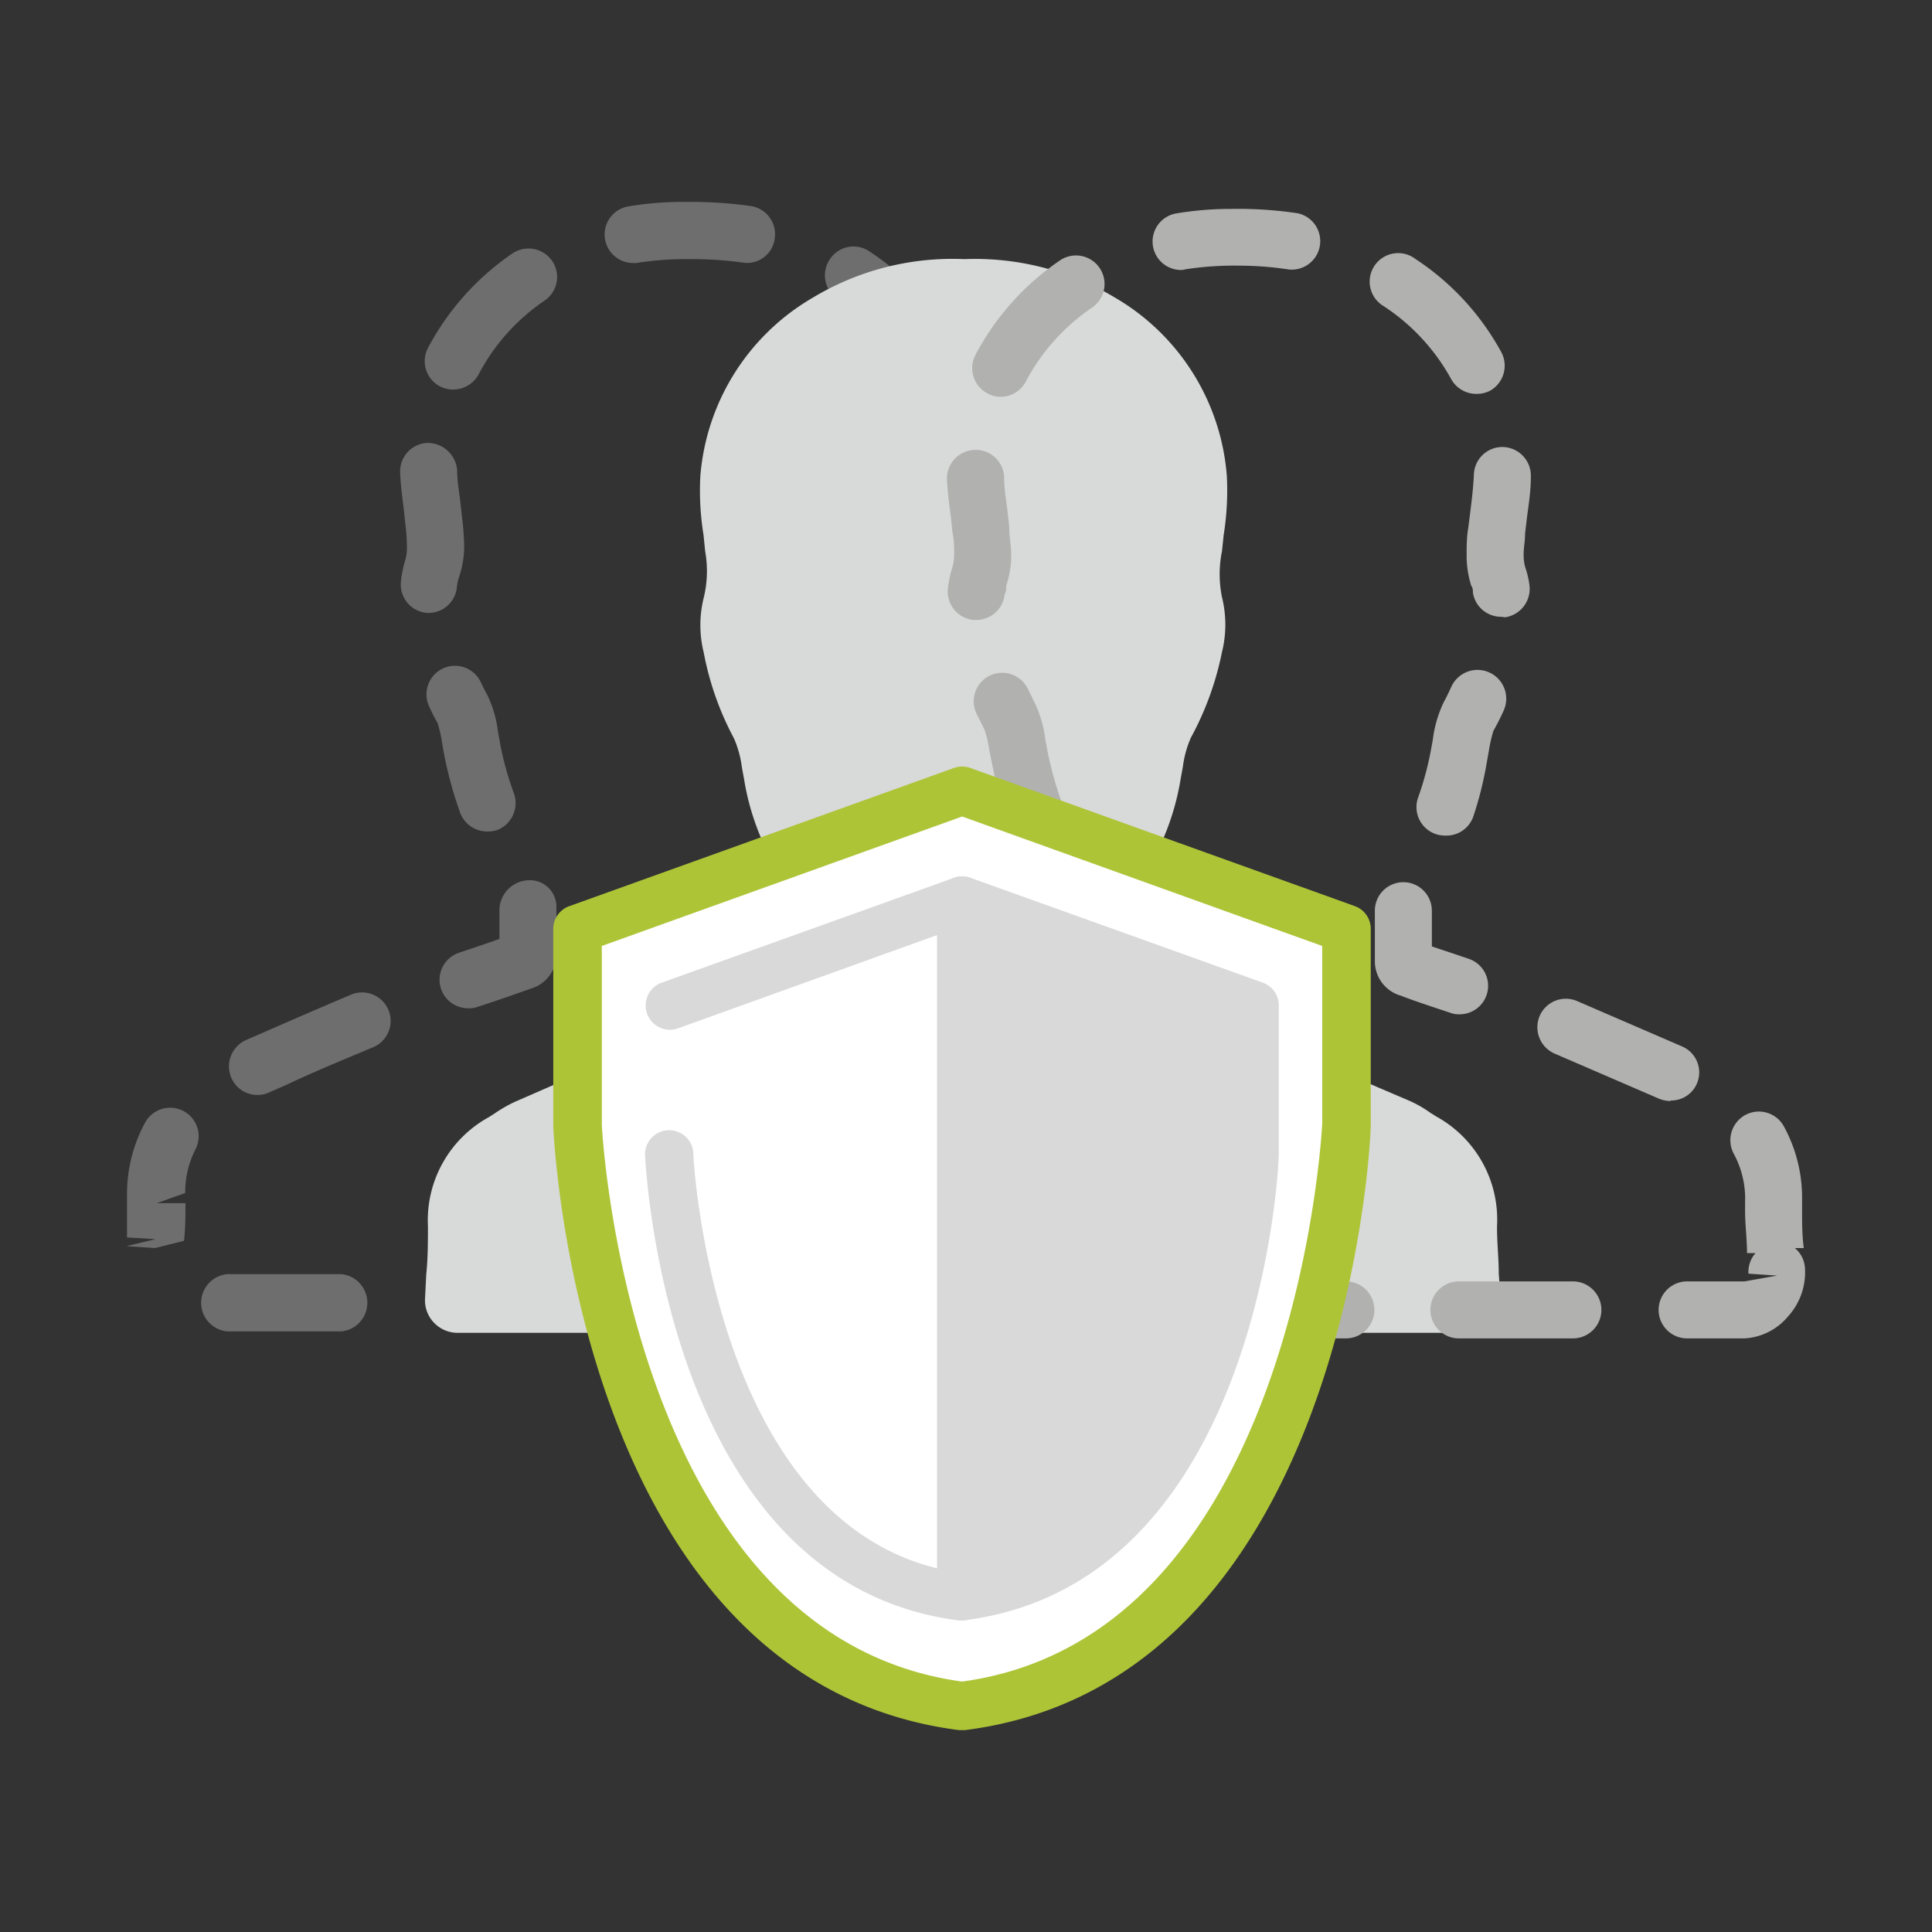
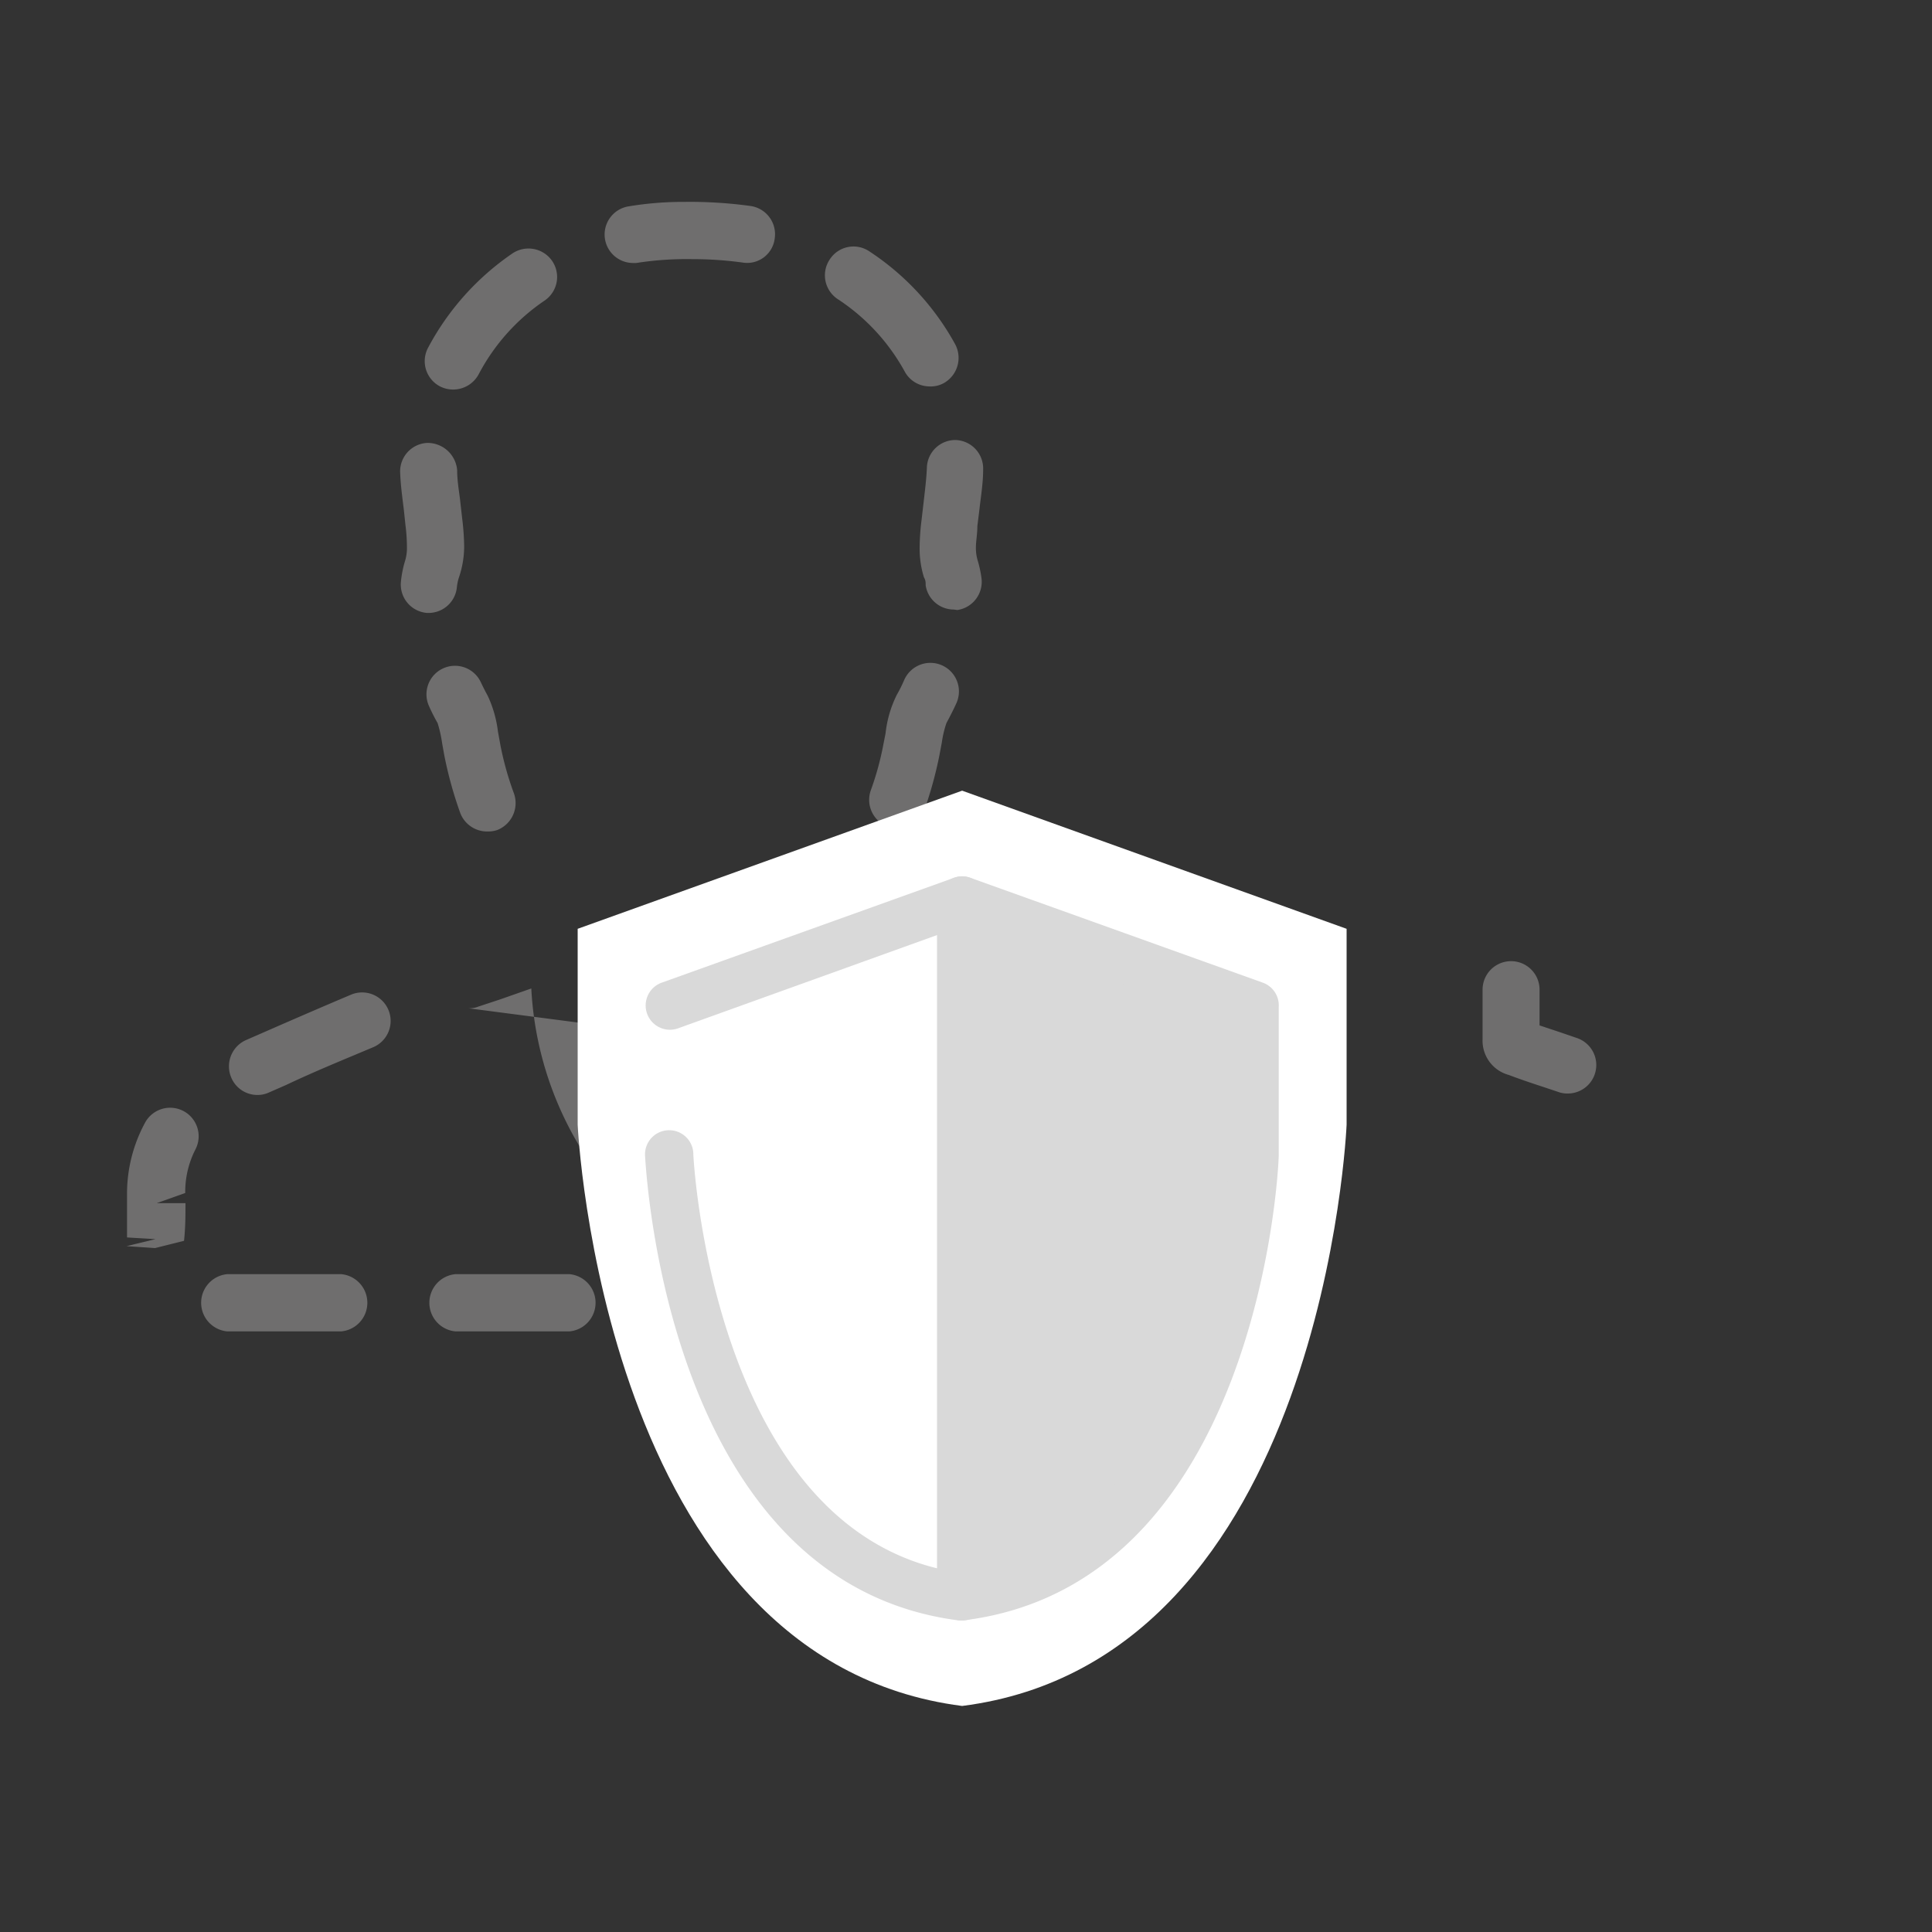
<svg xmlns="http://www.w3.org/2000/svg" id="Ebene_1" data-name="Ebene 1" viewBox="0 0 80 80">
  <rect x="0" y="0" width="80" height="80" fill="#333333" stroke="none" />
  <defs>
    <style>.cls-1{fill:#6f6e6e;}.cls-2{fill:#d8d9d9;}.cls-3{fill:#b1b1b0;}.cls-4{fill:#fff;}.cls-5{fill:#aec437;}.cls-6{fill:#d9d9d9;}</style>
  </defs>
-   <path class="cls-1" d="M49.57,55.13H47.2a1.19,1.19,0,1,1,0-2.37l3.19-.14a1,1,0,0,1-.24-.15l-.41,0A1.42,1.42,0,0,1,49.8,52a1,1,0,0,1-.1-.4c0-.61-.07-1.2-.07-1.8v-.4a3.71,3.71,0,0,0-.46-1.9,1.18,1.18,0,0,1,.44-1.61,1.16,1.16,0,0,1,1.61.43A6.13,6.13,0,0,1,52,49.4v.42c0,.55,0,1.09.06,1.65a1,1,0,0,1,0,.43,1.07,1.07,0,0,1,.1.4,2.76,2.76,0,0,1-.68,2A2.57,2.57,0,0,1,49.57,55.13Zm-7.1,0H37.75a1.19,1.19,0,0,1,0-2.37h4.72a1.19,1.19,0,0,1,0,2.37Zm-9.44,0H28.3a1.19,1.19,0,0,1,0-2.37H33a1.19,1.19,0,0,1,0,2.37Zm-9.45,0H18.86a1.19,1.19,0,0,1,0-2.37h4.72a1.19,1.19,0,0,1,0,2.37Zm-9.45,0H9.41a1.19,1.19,0,0,1,0-2.37h4.72a1.19,1.19,0,0,1,0,2.37ZM6.42,51.68,5.24,51.6l1.2-.29-1.18-.07c0-.48,0-1,0-1.42v-.43A6.17,6.17,0,0,1,6,46.5a1.18,1.18,0,1,1,2.09,1.1,3.86,3.86,0,0,0-.42,1.8l-1.18.42H7.68c0,.51,0,1-.06,1.56Zm4.24-6.34a1.17,1.17,0,0,1-1.08-.71,1.19,1.19,0,0,1,.6-1.56l.71-.31c1.21-.53,2.43-1.06,3.64-1.57a1.18,1.18,0,0,1,.93,2.17c-1.21.51-2.42,1-3.62,1.57l-.71.31A1.1,1.1,0,0,1,10.66,45.34Zm35.85-.06a1.1,1.1,0,0,1-.47-.1l-4.32-1.87a1.18,1.18,0,1,1,.92-2.17L47,43a1.18,1.18,0,0,1-.48,2.26ZM19.39,41.75a1.18,1.18,0,0,1-.38-2.3l.89-.3.78-.27V37.71a1.25,1.25,0,0,1,1.18-1.26,1.1,1.1,0,0,1,1.18,1.08l0,1.94A1.47,1.47,0,0,1,22,40.93l-1.31.46-.88.29A1,1,0,0,1,19.39,41.75Zm18.39,0a1.07,1.07,0,0,1-.39-.07l-.66-.22c-.46-.15-.93-.31-1.38-.48a1.47,1.47,0,0,1-1.08-1.48l0-2.05a1.18,1.18,0,1,1,2.36,0v1.48l.87.29.67.23a1.18,1.18,0,0,1-.38,2.3ZM20.17,34.43a1.19,1.19,0,0,1-1.11-.76,16.64,16.64,0,0,1-.66-2.38l-.09-.5a5.36,5.36,0,0,0-.19-.85,7.46,7.46,0,0,1-.35-.69,1.18,1.18,0,0,1,2.14-1c.09.19.18.37.28.55a4.87,4.87,0,0,1,.43,1.5l.1.55a12.71,12.71,0,0,0,.56,2,1.2,1.2,0,0,1-.69,1.52A1.23,1.23,0,0,1,20.17,34.43Zm17-.12a1.14,1.14,0,0,1-.4-.08,1.18,1.18,0,0,1-.71-1.51,12.19,12.19,0,0,0,.52-1.9l.09-.46a4.73,4.73,0,0,1,.46-1.58,6,6,0,0,0,.31-.62,1.18,1.18,0,1,1,2.17.94c-.13.29-.27.56-.42.84a4.3,4.3,0,0,0-.19.8l-.1.53a16.46,16.46,0,0,1-.62,2.26A1.18,1.18,0,0,1,37.17,34.31ZM17.78,25.38h-.1a1.18,1.18,0,0,1-1.08-1.28,4.49,4.49,0,0,1,.18-.9,1.82,1.82,0,0,0,.07-.56,7.38,7.38,0,0,0-.06-.89l-.07-.66c-.07-.57-.13-1-.15-1.51a1.18,1.18,0,0,1,1.12-1.24,1.23,1.23,0,0,1,1.24,1.13c0,.42.07.82.12,1.22l.09.8a10.12,10.12,0,0,1,.08,1.15A4,4,0,0,1,19,23.92a2,2,0,0,0-.08.38A1.18,1.18,0,0,1,17.78,25.38Zm21.72-.14a1.18,1.18,0,0,1-1.17-1c0-.11,0-.22-.07-.33a4,4,0,0,1-.18-1.23,9.83,9.83,0,0,1,.08-1.15l.08-.69c.06-.53.12-1,.14-1.47a1.18,1.18,0,0,1,1.18-1.15h0a1.18,1.18,0,0,1,1.15,1.22c0,.55-.09,1.09-.15,1.62l-.09.73c0,.33-.06.62-.06.89a1.82,1.82,0,0,0,.08.55,4.62,4.62,0,0,1,.15.7,1.18,1.18,0,0,1-1,1.33ZM18.77,16.13a1.2,1.2,0,0,1-.55-.13,1.18,1.18,0,0,1-.5-1.59,10.94,10.94,0,0,1,3.49-3.91,1.19,1.19,0,0,1,1.65.3,1.18,1.18,0,0,1-.3,1.64,8.41,8.41,0,0,0-2.74,3.06A1.2,1.2,0,0,1,18.77,16.13ZM38.46,16a1.17,1.17,0,0,1-1-.62,8.42,8.42,0,0,0-2.78-3,1.18,1.18,0,0,1-.32-1.64A1.17,1.17,0,0,1,36,10.41a10.82,10.82,0,0,1,3.56,3.86,1.2,1.2,0,0,1-.49,1.6A1.14,1.14,0,0,1,38.46,16ZM26.23,10.89A1.18,1.18,0,0,1,26,8.55a13.72,13.72,0,0,1,2.35-.19,18.33,18.33,0,0,1,2.73.17,1.18,1.18,0,0,1,1,1.34,1.15,1.15,0,0,1-1.34,1,15.31,15.31,0,0,0-2.1-.14,13.44,13.44,0,0,0-2.23.15A.68.68,0,0,1,26.23,10.89Z" />
-   <path class="cls-2" d="M62.06,52.74c0-.67-.08-1.33-.07-2a4.87,4.87,0,0,0-2.52-4.51l-.24-.15a4.8,4.8,0,0,0-.85-.49L57,45c-1.88-.82-3.77-1.65-5.68-2.42-.9-.36-1.81-.67-2.73-1-.55-.19-1.11-.37-1.66-.58-.3-.11-.3-.21-.3-.37V40c0-.82,0-1.65,0-2.46a1,1,0,0,1,.18-.51,10.55,10.55,0,0,0,2.08-4.79l.09-.49a4.36,4.36,0,0,1,.33-1.2A12.6,12.6,0,0,0,50.6,27a4.72,4.72,0,0,0,0-2.27,4.77,4.77,0,0,1,0-1.91l.07-.67a11.63,11.63,0,0,0,.13-2.45,9.38,9.38,0,0,0-4.62-7.37,11.28,11.28,0,0,0-6.25-1.6,11.2,11.2,0,0,0-6.28,1.6A9.41,9.41,0,0,0,29,19.71a11.41,11.41,0,0,0,.13,2.43l.07.69a4.65,4.65,0,0,1-.06,1.92,4.7,4.7,0,0,0,0,2.27,12.33,12.33,0,0,0,1.25,3.55,4.36,4.36,0,0,1,.33,1.2l.09.49a10.47,10.47,0,0,0,2.09,4.79,1.16,1.16,0,0,1,.18.51c0,.81,0,1.64,0,2.46v.63c0,.16,0,.26-.31.37-.55.21-1.11.39-1.66.58-.92.31-1.83.62-2.72,1-2,.79-3.87,1.63-5.8,2.47l-1.26.55a5.86,5.86,0,0,0-.84.48l-.25.16a4.87,4.87,0,0,0-2.52,4.51c0,.66,0,1.32-.07,2l-.05,1a1.33,1.33,0,0,0,.37,1,1.35,1.35,0,0,0,1,.42H60.76a1.34,1.34,0,0,0,1-.42,1.38,1.38,0,0,0,.38-1Z" />
-   <path class="cls-3" d="M72.23,55.42H69.86a1.18,1.18,0,1,1,0-2.36h2.37l1.36-.24-1.19-.08a1.18,1.18,0,0,1,.29-.85l-.33,0,.33,0,0,0-.35,0c0-.59-.08-1.16-.08-1.74v-.36a3.91,3.91,0,0,0-.46-2,1.19,1.19,0,0,1,.45-1.61,1.18,1.18,0,0,1,1.61.45,6.14,6.14,0,0,1,.76,3v.46c0,.53,0,1.05.07,1.59l-.37,0a1.16,1.16,0,0,1,.42.83,2.72,2.72,0,0,1-.7,2A2.53,2.53,0,0,1,72.23,55.42Zm-7.1,0H60.41a1.18,1.18,0,1,1,0-2.36h4.72a1.18,1.18,0,1,1,0,2.36Zm-9.44,0H51a1.18,1.18,0,0,1,0-2.36h4.73a1.18,1.18,0,1,1,0,2.36Zm-9.45,0H41.52a1.18,1.18,0,0,1,0-2.36h4.72a1.18,1.18,0,0,1,0,2.36Zm-9.45,0H32.07a1.18,1.18,0,0,1,0-2.36h4.72a1.18,1.18,0,0,1,0,2.36ZM29.07,52,27.9,51.9c0-.68.08-1.21.08-1.72v-.34a6.39,6.39,0,0,1,.69-3.05,1.18,1.18,0,1,1,2.09,1.11,3.7,3.7,0,0,0-.42,1.79v.49c0,.57,0,1.14-.08,1.72Zm4.25-6.35a1.18,1.18,0,0,1-.47-2.27l.7-.3c1.21-.54,2.42-1.06,3.64-1.58a1.18,1.18,0,0,1,.92,2.18c-1.21.51-2.41,1-3.61,1.56l-.7.31A1.18,1.18,0,0,1,33.32,45.63Zm35.86-.06a1.27,1.27,0,0,1-.47-.09l-4.33-1.87a1.19,1.19,0,0,1-.63-1.55,1.18,1.18,0,0,1,1.55-.63l4.35,1.88a1.17,1.17,0,0,1,.61,1.55A1.16,1.16,0,0,1,69.18,45.57ZM42.05,42a1.18,1.18,0,0,1-.37-2.3l.48-.16,1.18-.41V38.1a1.31,1.31,0,0,1,1.18-1.32,1.07,1.07,0,0,1,1.18,1l0,1.94a1.49,1.49,0,0,1-1.07,1.46q-.73.27-1.47.51l-.72.25A1.26,1.26,0,0,1,42.05,42Zm18.39,0a1,1,0,0,1-.38-.06l-.75-.25c-.44-.15-.87-.29-1.3-.46a1.48,1.48,0,0,1-1.08-1.44l0-2.08a1.18,1.18,0,1,1,2.36,0v1.48l.78.26.77.26A1.18,1.18,0,0,1,60.44,42ZM42.83,34.73a1.17,1.17,0,0,1-1.1-.76,15.43,15.43,0,0,1-.66-2.39l-.1-.49a4.91,4.91,0,0,0-.2-.87l-.34-.68a1.18,1.18,0,0,1,2.14-1l.23.47a4.88,4.88,0,0,1,.49,1.65l.09.47a15.31,15.31,0,0,0,.55,2,1.18,1.18,0,0,1-.68,1.52A1,1,0,0,1,42.83,34.73Zm17-.13A1.18,1.18,0,0,1,58.73,33a12.73,12.73,0,0,0,.51-1.88l.09-.49a5,5,0,0,1,.45-1.55c.12-.22.22-.43.32-.65a1.18,1.18,0,1,1,2.16,1,9.23,9.23,0,0,1-.42.83,6.08,6.08,0,0,0-.19.83l-.09.51A14.81,14.81,0,0,1,61,33.83,1.18,1.18,0,0,1,59.84,34.6Zm-19.4-8.93h-.13a1.18,1.18,0,0,1-1.05-1.3,4.39,4.39,0,0,1,.18-.86,1.91,1.91,0,0,0,.08-.57c0-.28,0-.57-.07-.89l-.07-.68c-.07-.48-.13-1-.16-1.51a1.19,1.19,0,0,1,1.13-1.23,1.18,1.18,0,0,1,1.24,1.12c0,.46.07.9.13,1.34l.08.71c0,.43.08.79.08,1.14a3.72,3.72,0,0,1-.2,1.29c0,.1,0,.25-.07.39A1.18,1.18,0,0,1,40.44,25.67Zm21.73-.13a1.18,1.18,0,0,1-1.17-1c0-.09,0-.19-.07-.29a4.11,4.11,0,0,1-.19-1.29c0-.35,0-.71.07-1.12l.09-.71c.06-.48.12-1,.14-1.48a1.18,1.18,0,0,1,1.22-1.14,1.19,1.19,0,0,1,1.14,1.23c0,.58-.09,1.14-.16,1.68l-.08.67c0,.31-.06.6-.06.87a1.91,1.91,0,0,0,.07.54,3.53,3.53,0,0,1,.17.73,1.19,1.19,0,0,1-1,1.33ZM41.43,16.43a1.09,1.09,0,0,1-.54-.14,1.18,1.18,0,0,1-.5-1.59,10.84,10.84,0,0,1,3.49-3.91,1.18,1.18,0,0,1,1.35,1.94,8.52,8.52,0,0,0-2.75,3.06A1.17,1.17,0,0,1,41.43,16.43Zm19.7-.12a1.19,1.19,0,0,1-1.05-.63,8.49,8.49,0,0,0-2.78-3,1.18,1.18,0,1,1,1.32-1.95,10.79,10.79,0,0,1,3.55,3.86,1.19,1.19,0,0,1-.49,1.6A1.25,1.25,0,0,1,61.13,16.31ZM48.89,11.18a1.18,1.18,0,0,1-.2-2.34A13.72,13.72,0,0,1,51,8.65a16.74,16.74,0,0,1,2.73.18,1.18,1.18,0,0,1-.35,2.33A13.87,13.87,0,0,0,51.31,11a13.39,13.39,0,0,0-2.22.15A.68.68,0,0,1,48.89,11.18Z" />
+   <path class="cls-1" d="M49.57,55.13H47.2a1.19,1.19,0,1,1,0-2.37l3.19-.14a1,1,0,0,1-.24-.15l-.41,0A1.42,1.42,0,0,1,49.8,52a1,1,0,0,1-.1-.4c0-.61-.07-1.2-.07-1.8v-.4a3.71,3.71,0,0,0-.46-1.9,1.18,1.18,0,0,1,.44-1.61,1.16,1.16,0,0,1,1.61.43A6.13,6.13,0,0,1,52,49.4v.42c0,.55,0,1.09.06,1.65a1,1,0,0,1,0,.43,1.07,1.07,0,0,1,.1.4,2.76,2.76,0,0,1-.68,2A2.57,2.57,0,0,1,49.57,55.13Zm-7.1,0H37.75a1.19,1.19,0,0,1,0-2.37h4.72a1.19,1.19,0,0,1,0,2.37Zm-9.44,0H28.3a1.19,1.19,0,0,1,0-2.37H33a1.19,1.19,0,0,1,0,2.37Zm-9.45,0H18.86a1.19,1.19,0,0,1,0-2.37h4.72a1.19,1.19,0,0,1,0,2.37Zm-9.45,0H9.41a1.19,1.19,0,0,1,0-2.37h4.72a1.19,1.19,0,0,1,0,2.37ZM6.42,51.68,5.24,51.6l1.2-.29-1.18-.07c0-.48,0-1,0-1.42v-.43A6.17,6.17,0,0,1,6,46.5a1.18,1.18,0,1,1,2.09,1.1,3.86,3.86,0,0,0-.42,1.8l-1.18.42H7.68c0,.51,0,1-.06,1.56Zm4.24-6.34a1.17,1.17,0,0,1-1.08-.71,1.19,1.19,0,0,1,.6-1.56l.71-.31c1.21-.53,2.43-1.06,3.64-1.57a1.18,1.18,0,0,1,.93,2.17c-1.21.51-2.42,1-3.62,1.57l-.71.31A1.1,1.1,0,0,1,10.66,45.34Zm35.85-.06a1.1,1.1,0,0,1-.47-.1l-4.32-1.87a1.18,1.18,0,1,1,.92-2.17L47,43a1.18,1.18,0,0,1-.48,2.26Za1.18,1.18,0,0,1-.38-2.3l.89-.3.78-.27V37.71a1.25,1.25,0,0,1,1.18-1.26,1.1,1.1,0,0,1,1.18,1.08l0,1.94A1.47,1.47,0,0,1,22,40.93l-1.31.46-.88.29A1,1,0,0,1,19.39,41.75Zm18.39,0a1.07,1.07,0,0,1-.39-.07l-.66-.22c-.46-.15-.93-.31-1.38-.48a1.47,1.47,0,0,1-1.08-1.48l0-2.05a1.18,1.18,0,1,1,2.36,0v1.48l.87.29.67.23a1.18,1.18,0,0,1-.38,2.3ZM20.17,34.43a1.19,1.19,0,0,1-1.11-.76,16.64,16.64,0,0,1-.66-2.38l-.09-.5a5.36,5.36,0,0,0-.19-.85,7.46,7.46,0,0,1-.35-.69,1.18,1.18,0,0,1,2.14-1c.09.19.18.37.28.55a4.87,4.87,0,0,1,.43,1.5l.1.55a12.71,12.71,0,0,0,.56,2,1.2,1.2,0,0,1-.69,1.52A1.23,1.23,0,0,1,20.17,34.43Zm17-.12a1.14,1.14,0,0,1-.4-.08,1.18,1.18,0,0,1-.71-1.51,12.19,12.19,0,0,0,.52-1.9l.09-.46a4.73,4.73,0,0,1,.46-1.58,6,6,0,0,0,.31-.62,1.18,1.18,0,1,1,2.17.94c-.13.29-.27.56-.42.84a4.3,4.3,0,0,0-.19.8l-.1.53a16.46,16.46,0,0,1-.62,2.26A1.18,1.18,0,0,1,37.17,34.31ZM17.78,25.38h-.1a1.18,1.18,0,0,1-1.08-1.28,4.49,4.49,0,0,1,.18-.9,1.82,1.82,0,0,0,.07-.56,7.38,7.38,0,0,0-.06-.89l-.07-.66c-.07-.57-.13-1-.15-1.51a1.18,1.18,0,0,1,1.12-1.24,1.23,1.23,0,0,1,1.24,1.13c0,.42.07.82.12,1.22l.09.8a10.12,10.12,0,0,1,.08,1.15A4,4,0,0,1,19,23.92a2,2,0,0,0-.08.38A1.18,1.18,0,0,1,17.78,25.38Zm21.72-.14a1.18,1.18,0,0,1-1.17-1c0-.11,0-.22-.07-.33a4,4,0,0,1-.18-1.23,9.83,9.83,0,0,1,.08-1.15l.08-.69c.06-.53.12-1,.14-1.47a1.18,1.18,0,0,1,1.18-1.15h0a1.18,1.18,0,0,1,1.15,1.22c0,.55-.09,1.09-.15,1.62l-.09.73c0,.33-.06.62-.06.89a1.82,1.82,0,0,0,.08.55,4.62,4.62,0,0,1,.15.7,1.18,1.18,0,0,1-1,1.33ZM18.77,16.13a1.2,1.2,0,0,1-.55-.13,1.18,1.18,0,0,1-.5-1.59,10.94,10.94,0,0,1,3.49-3.91,1.19,1.19,0,0,1,1.65.3,1.18,1.18,0,0,1-.3,1.64,8.41,8.41,0,0,0-2.74,3.06A1.2,1.2,0,0,1,18.77,16.13ZM38.46,16a1.17,1.17,0,0,1-1-.62,8.42,8.42,0,0,0-2.78-3,1.18,1.18,0,0,1-.32-1.64A1.17,1.17,0,0,1,36,10.41a10.82,10.82,0,0,1,3.56,3.86,1.2,1.2,0,0,1-.49,1.6A1.14,1.14,0,0,1,38.46,16ZM26.23,10.89A1.18,1.18,0,0,1,26,8.55a13.72,13.72,0,0,1,2.35-.19,18.33,18.33,0,0,1,2.73.17,1.18,1.18,0,0,1,1,1.34,1.15,1.15,0,0,1-1.34,1,15.31,15.31,0,0,0-2.1-.14,13.44,13.44,0,0,0-2.23.15A.68.68,0,0,1,26.23,10.89Z" />
  <path class="cls-4" d="M39.84,32.74,23.92,38.46v8.11s1,22.16,15.92,24.07c15-1.91,15.92-24.07,15.92-24.07V38.46Z" />
-   <path class="cls-5" d="M39.84,71.64h-.13c-15.62-2-16.76-24.09-16.8-25V38.46a1,1,0,0,1,.67-.94L39.5,31.8a1,1,0,0,1,.68,0L56.1,37.52a1,1,0,0,1,.66.94v8.11c0,1-1.18,23.08-16.8,25.07ZM24.92,39.17v7.4c0,.17,1.1,21.17,14.92,23.06,13.82-1.89,14.9-22.89,14.91-23.1V39.17L39.84,33.81Z" />
  <path class="cls-6" d="M39.84,37.29V66.1c11.37-1.45,12.1-18.3,12.1-18.3V41.64Z" />
  <path class="cls-6" d="M39.84,67.1a1,1,0,0,1-1-1V37.29a1,1,0,0,1,1.35-.94l12.1,4.34a1,1,0,0,1,.66,1V47.8c0,.76-.9,17.75-13,19.29Zm1-28.38V64.89c9.32-2.29,10.09-17,10.09-17.14V42.34Z" />
  <path class="cls-6" d="M39.84,67.1h-.13c-12.07-1.54-12.95-18.53-13-19.25a1,1,0,0,1,1-1.05,1,1,0,0,1,1,1c0,.16.77,14.85,10.09,17.14V38.72L28.08,42.58a1,1,0,1,1-.68-1.89l12.1-4.34a1,1,0,0,1,1.34.94V66.1a1,1,0,0,1-1,1Z" />
</svg>